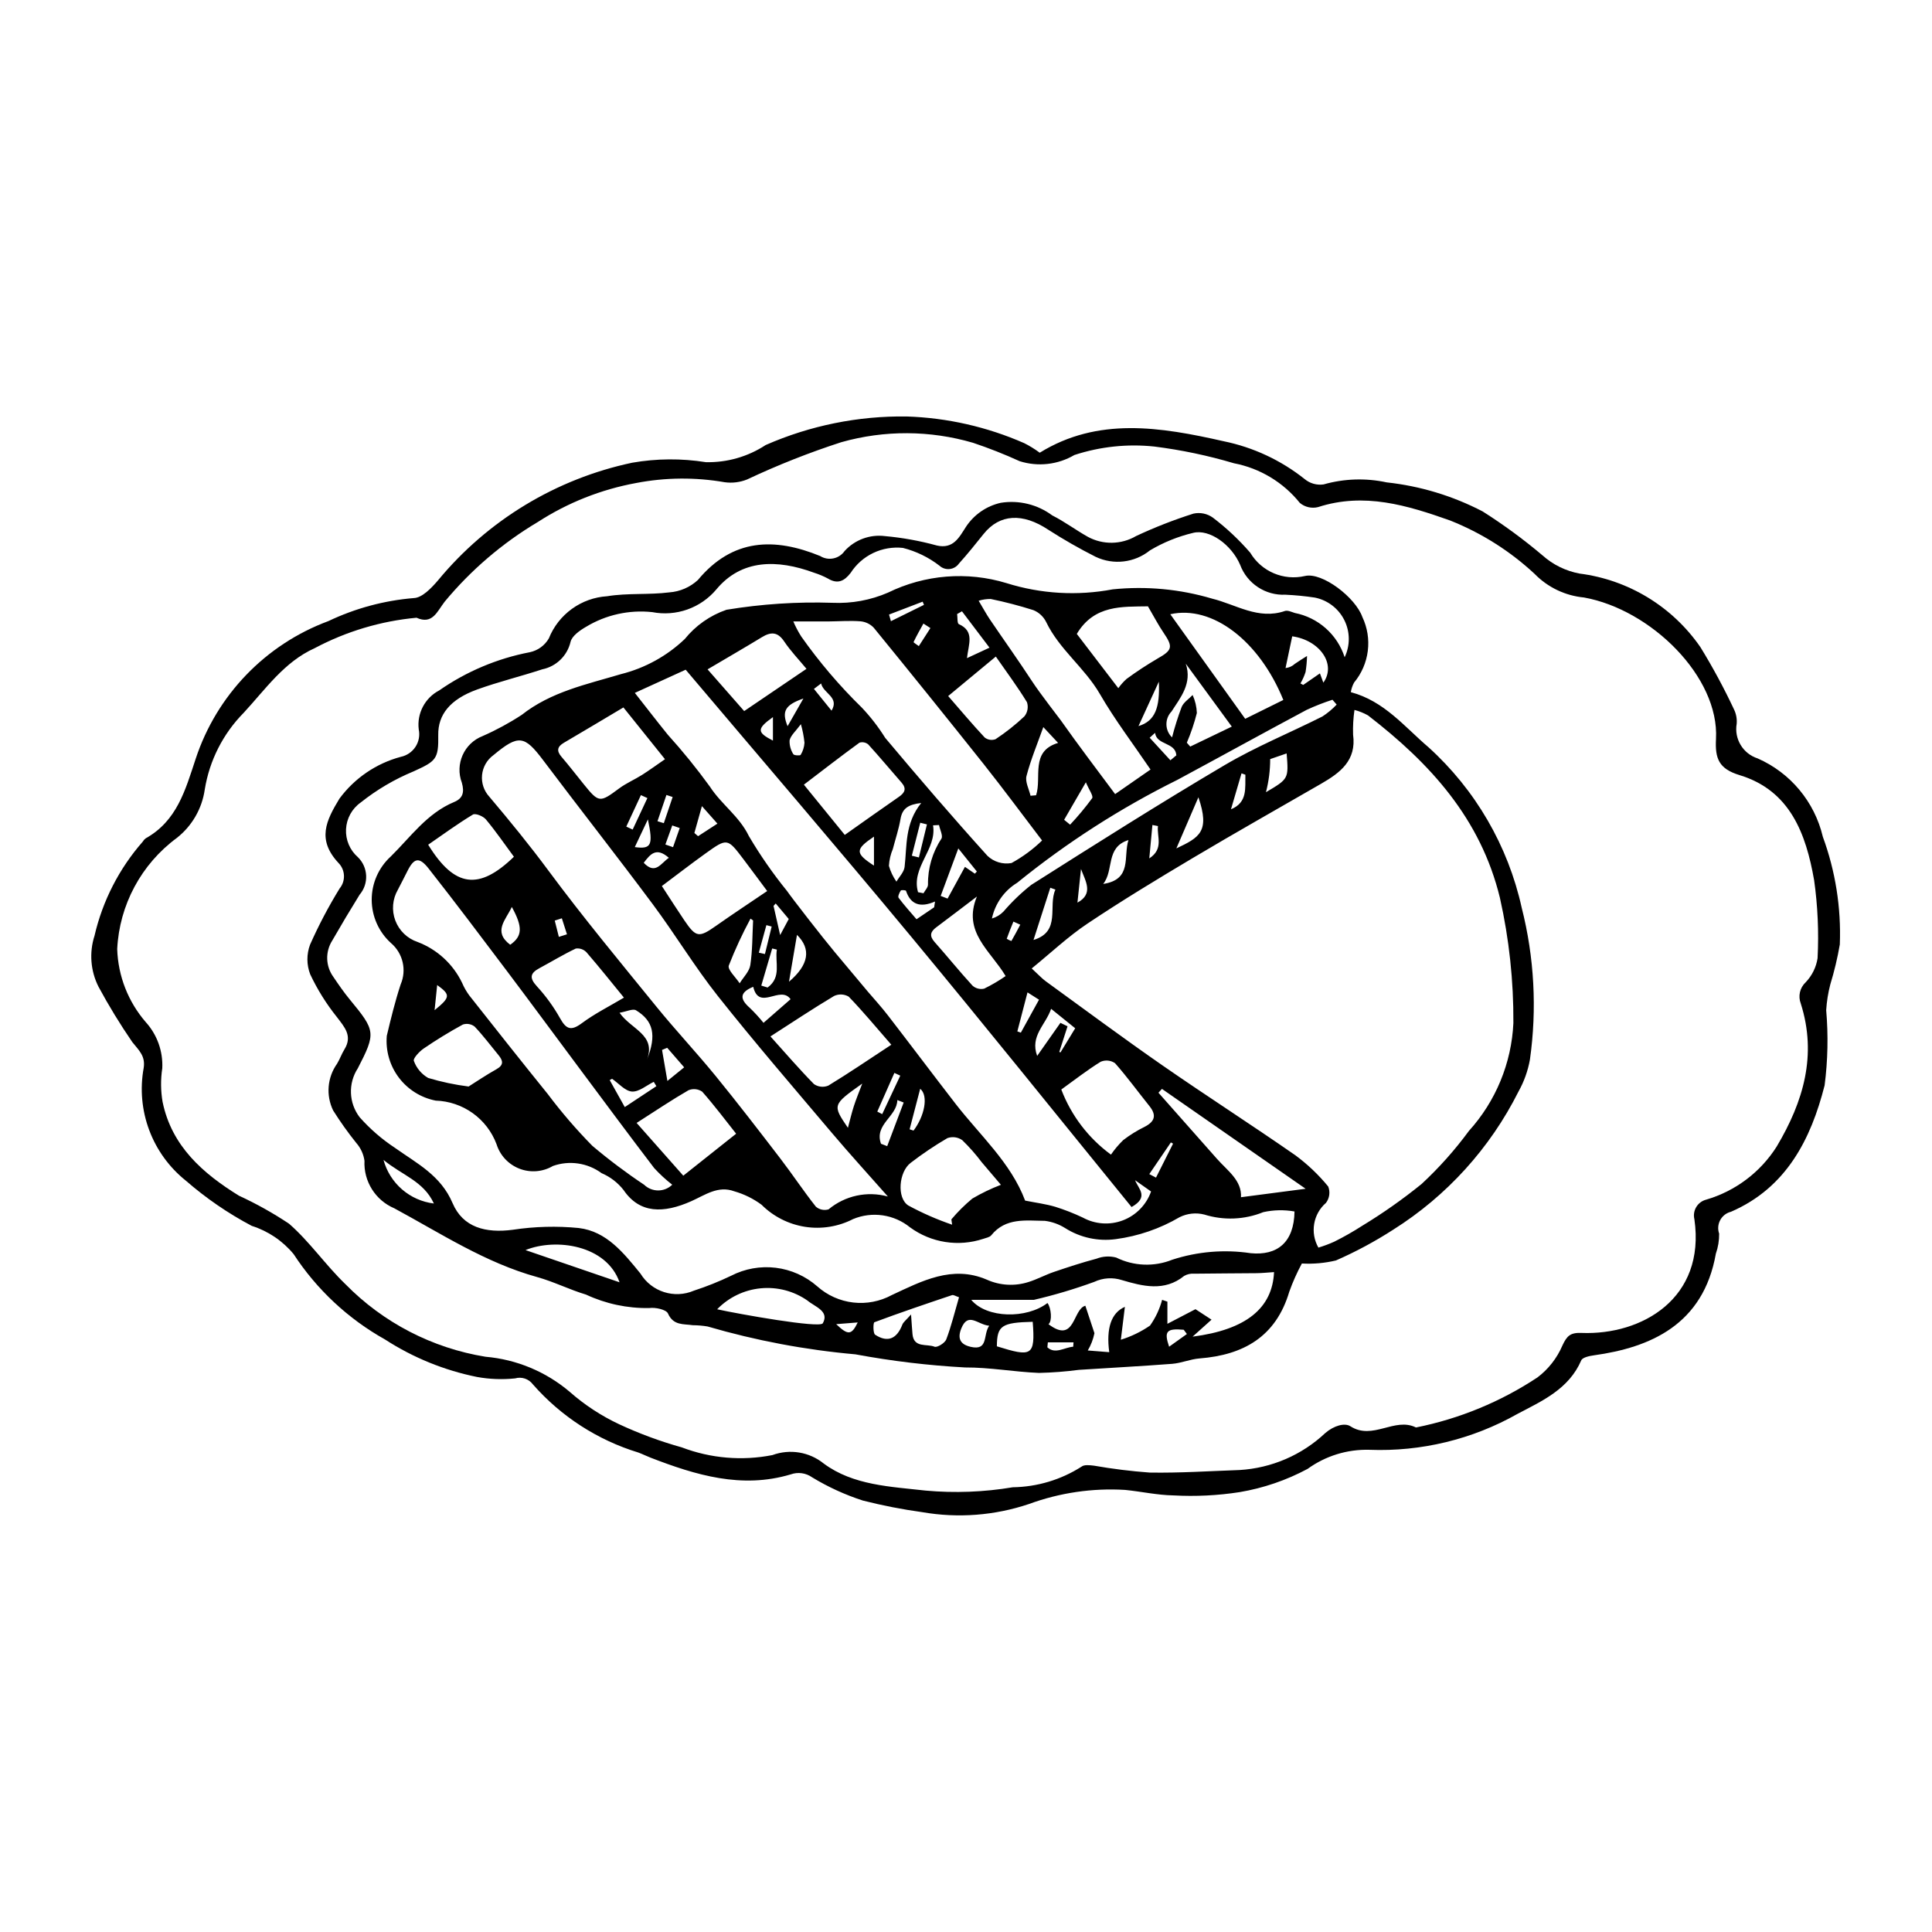
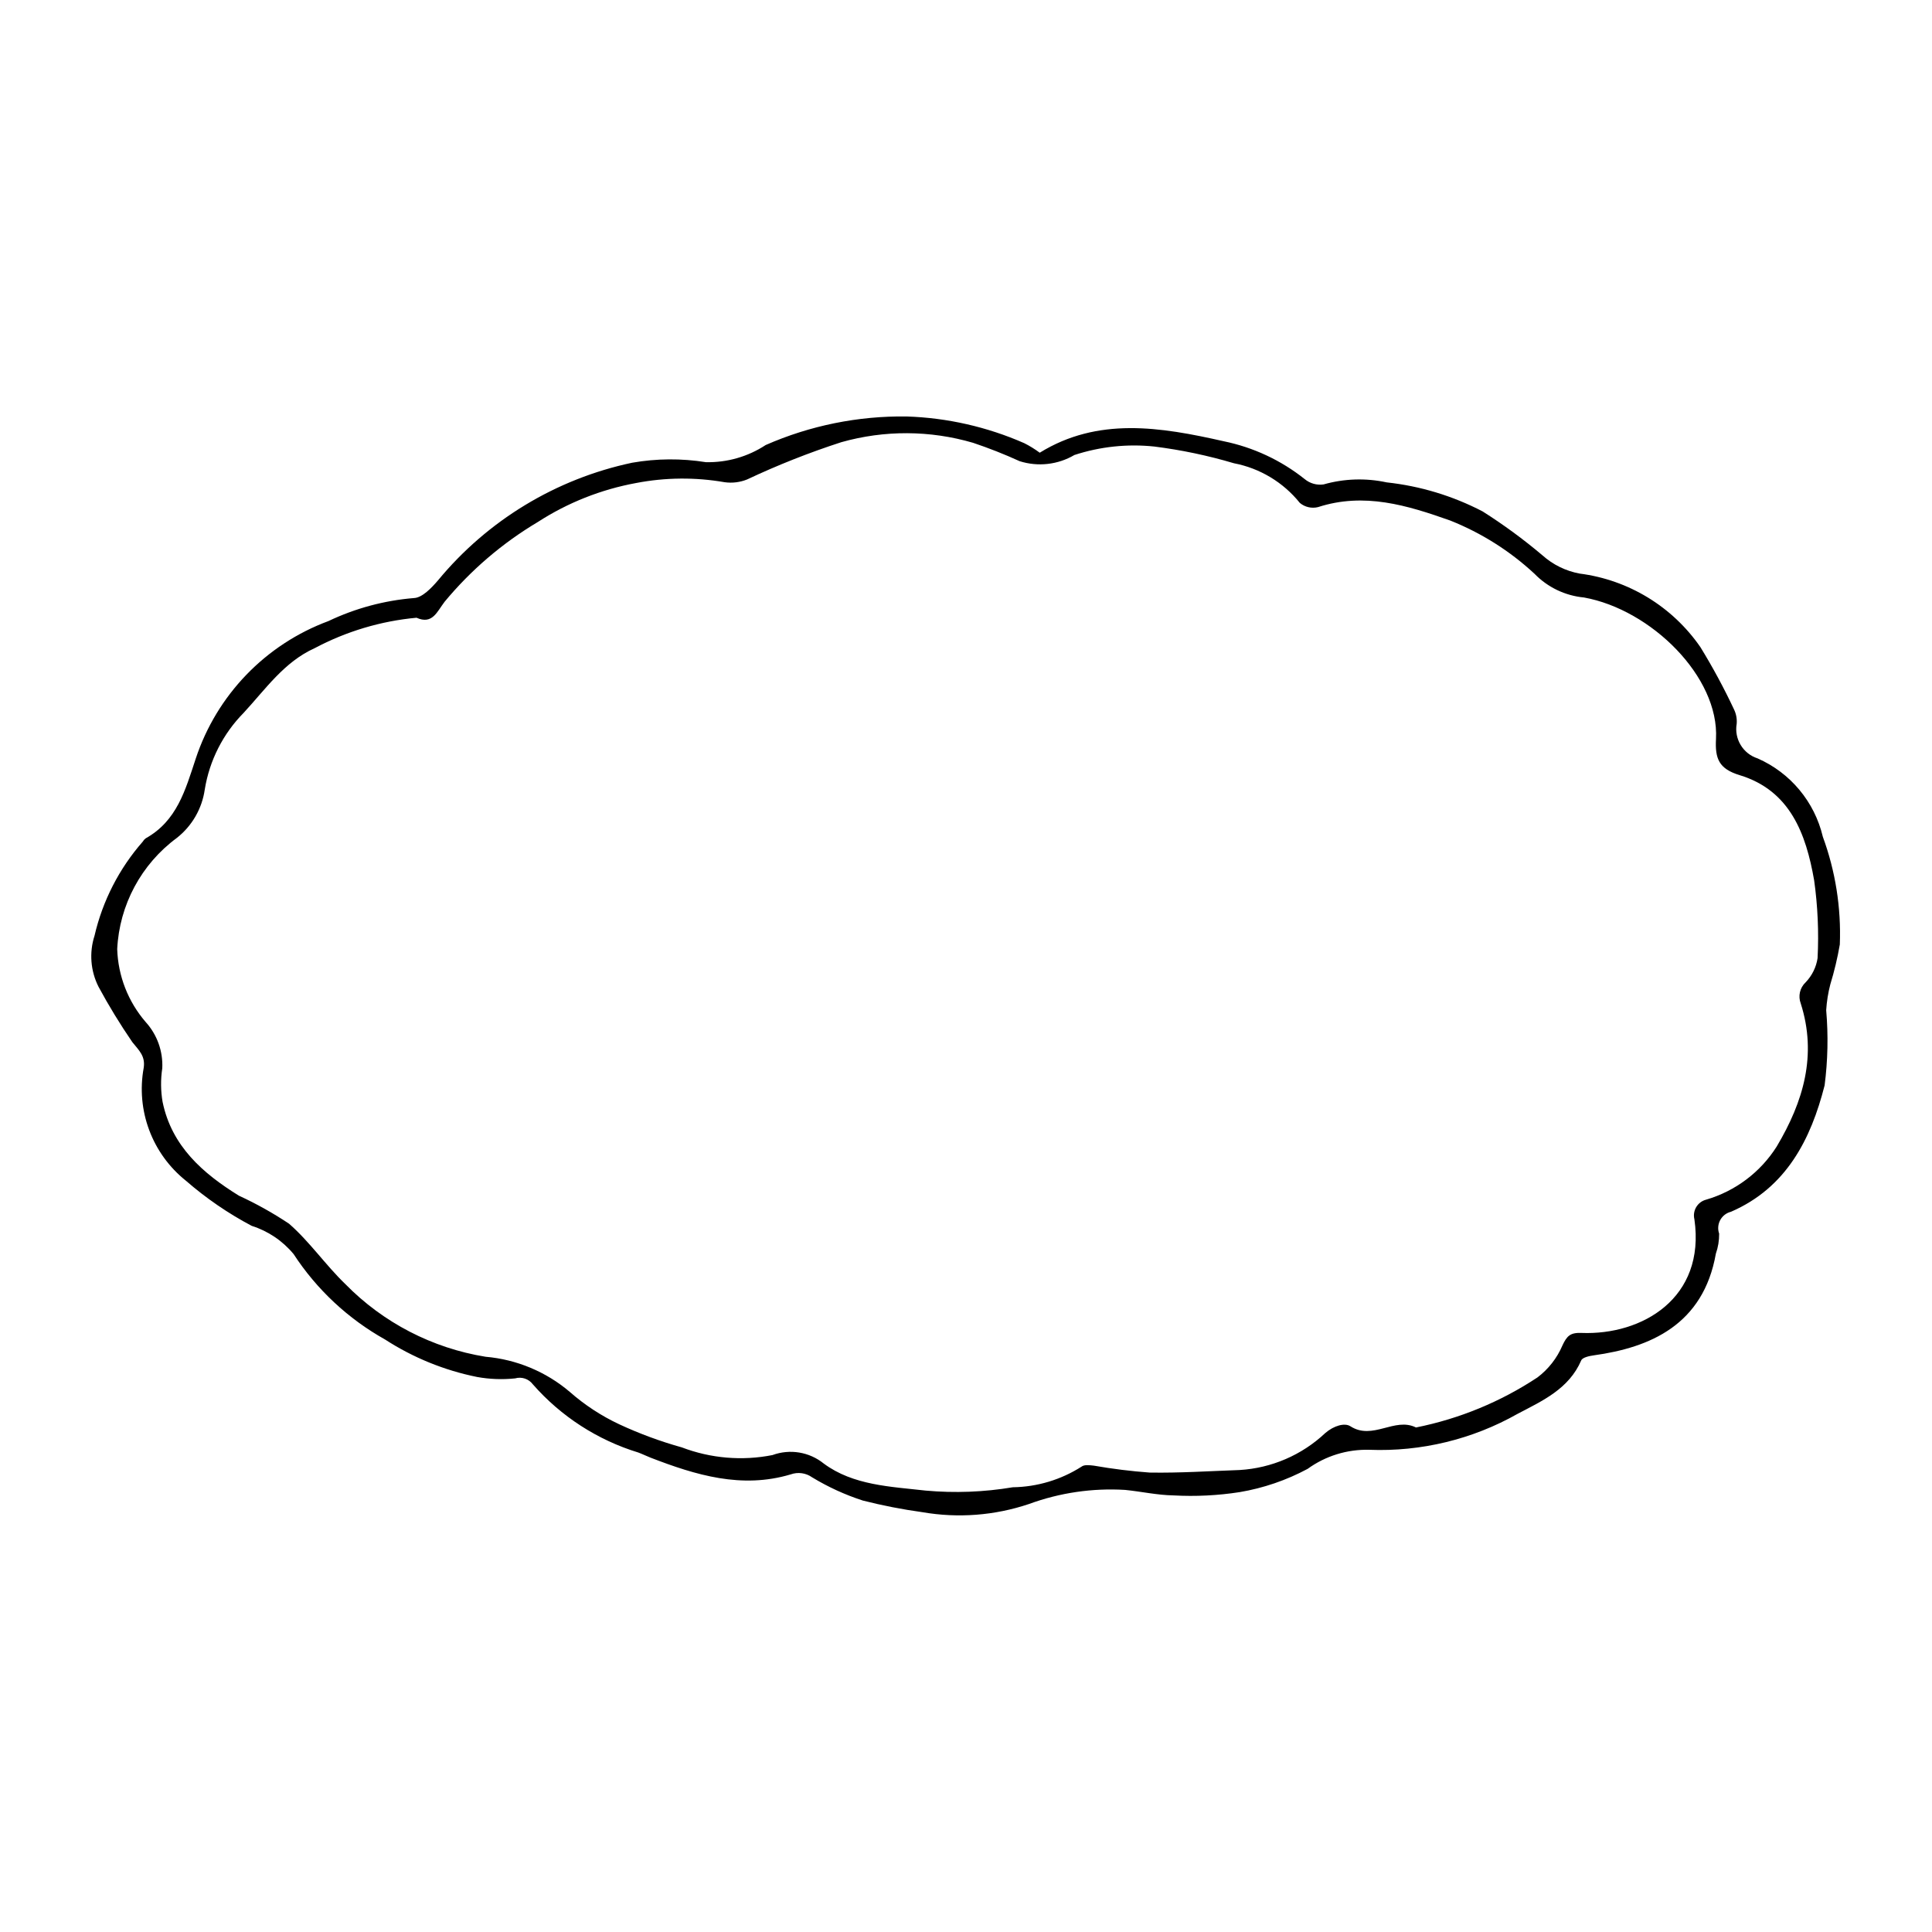
<svg xmlns="http://www.w3.org/2000/svg" fill="#000000" width="800px" height="800px" version="1.1" viewBox="144 144 512 512">
  <g>
    <path d="m627.06 365.71c-2.191-9.234-8.586-16.91-17.277-20.727-3.879-1.25-6.242-5.164-5.543-9.18 0.109-1.309-0.137-2.625-0.711-3.809-2.656-5.656-5.625-11.16-8.898-16.488-7.422-10.754-19.066-17.848-32.023-19.504-3.664-0.68-7.07-2.352-9.844-4.836-5.016-4.238-10.312-8.125-15.855-11.637-7.926-4.125-16.551-6.734-25.43-7.695-5.535-1.195-11.277-1.008-16.723 0.543-1.789 0.254-3.606-0.258-4.996-1.41-6.266-4.992-13.625-8.43-21.477-10.035-16.75-3.797-33.332-6.484-48.742 3.043-1.289-0.957-2.656-1.805-4.094-2.527-9.836-4.324-20.414-6.727-31.152-7.078-12.859-0.18-25.605 2.398-37.379 7.566-4.703 3.086-10.23 4.672-15.852 4.543-6.473-1.031-13.07-0.984-19.527 0.145-20.188 4.277-38.332 15.27-51.469 31.188-1.707 1.996-4.184 4.606-6.383 4.68h-0.004c-7.852 0.645-15.523 2.711-22.637 6.098-16.664 6.176-29.609 19.602-35.176 36.477-2.762 8.352-4.969 16.473-13.262 21.105-0.316 0.238-0.582 0.535-0.781 0.879-6.25 7.129-10.637 15.691-12.773 24.926-1.445 4.481-1.059 9.355 1.074 13.555 2.723 5.039 5.711 9.93 8.953 14.652 1.809 2.238 3.488 3.719 3 6.832v0.004c-1.008 5.523-0.504 11.215 1.465 16.473 1.965 5.262 5.32 9.887 9.707 13.395 5.34 4.648 11.195 8.668 17.457 11.977 4.34 1.375 8.195 3.973 11.102 7.481 6.125 9.391 14.438 17.152 24.219 22.625 7.449 4.824 15.742 8.199 24.441 9.949 3.312 0.594 6.695 0.719 10.043 0.367 1.75-0.504 3.629 0.133 4.715 1.594 7.453 8.496 17.129 14.75 27.938 18.055 1.098 0.402 2.148 0.938 3.242 1.359 12 4.637 24.152 8.316 37.121 4.438v0.004c1.91-0.695 4.039-0.406 5.695 0.77 4.227 2.566 8.738 4.633 13.445 6.156 5.195 1.32 10.465 2.348 15.777 3.082 9.453 1.637 19.168 0.891 28.262-2.172 8.141-2.984 16.805-4.254 25.461-3.731 4.281 0.43 8.539 1.387 12.816 1.457 5.863 0.324 11.746 0.031 17.551-0.871 6.293-1.062 12.367-3.144 17.992-6.156 4.75-3.441 10.5-5.219 16.363-5.059 13.73 0.535 27.34-2.766 39.297-9.535 6.59-3.461 13.582-6.582 16.859-14.164 0.34-0.785 2.144-1.168 3.324-1.332 14.938-2.066 29.027-8.074 32.352-26.949 0.598-1.703 0.891-3.5 0.871-5.305-0.418-1.184-0.312-2.488 0.285-3.594 0.598-1.105 1.633-1.906 2.852-2.203 14.676-6.367 21.184-19.211 24.812-33.492 0.852-6.609 0.992-13.289 0.418-19.93 0.145-2.301 0.508-4.582 1.086-6.812 1.066-3.477 1.91-7.019 2.527-10.605 0.375-9.73-1.156-19.438-4.516-28.578zm-1.383 32.211c-0.367 2.41-1.473 4.644-3.16 6.402-1.535 1.434-2.047 3.652-1.297 5.613 4.352 13.668 0.715 25.996-6.359 37.879h0.004c-4.312 6.828-10.969 11.844-18.723 14.109-2.289 0.594-3.672 2.918-3.106 5.215 3.008 20.945-13.914 30.727-29.902 30.102-2.969-0.117-3.867 0.742-5.086 3.34h0.004c-1.43 3.344-3.703 6.254-6.606 8.449-9.77 6.465-20.703 10.969-32.191 13.266-5.676-2.828-11.461 3.496-17.398-0.328-1.492-0.961-4.363-0.172-6.641 1.805v-0.004c-6.184 5.824-14.211 9.293-22.691 9.801-7.938 0.281-15.883 0.812-23.816 0.676v0.004c-4.957-0.363-9.891-0.977-14.785-1.832-1.094-0.129-2.59-0.32-3.297 0.254-5.449 3.481-11.762 5.375-18.23 5.469-7.621 1.281-15.375 1.574-23.07 0.883-9.25-1.055-19.207-1.367-27.016-7.164-3.824-3.094-8.992-3.945-13.605-2.25-8.035 1.586-16.352 0.879-24.008-2.035-5.695-1.59-11.254-3.641-16.617-6.137-4.742-2.227-9.148-5.113-13.082-8.574-6.293-5.352-14.102-8.605-22.332-9.312-14.105-2.289-27.113-9.023-37.117-19.227-5.258-5.059-9.469-11.242-14.938-16.02l-0.004-0.004c-4.227-2.82-8.672-5.305-13.289-7.43-9.566-5.914-17.801-13.113-20.219-24.809h-0.004c-0.512-2.965-0.543-5.992-0.09-8.969 0.215-4.504-1.367-8.91-4.402-12.25-4.652-5.387-7.312-12.207-7.543-19.32 0.57-11.699 6.379-22.523 15.812-29.473 4.023-3.168 6.672-7.762 7.394-12.832 1.242-7.676 4.844-14.773 10.305-20.309 5.805-6.277 10.75-13.504 18.797-17.125 8.379-4.457 17.562-7.207 27.016-8.078 4.219 1.895 5.422-1.602 7.434-4.219v-0.004c6.965-8.402 15.312-15.551 24.688-21.133 7.938-5.137 16.809-8.652 26.105-10.352 7.738-1.488 15.684-1.555 23.445-0.203 2.004 0.277 4.047 0.023 5.926-0.73 8.109-3.82 16.457-7.121 24.984-9.883 11.422-3.227 23.516-3.172 34.902 0.164 4.203 1.406 8.324 3.035 12.355 4.875 4.848 1.531 10.121 0.938 14.504-1.641 6.828-2.234 14.055-3 21.199-2.242 7.133 0.898 14.18 2.379 21.07 4.426 6.887 1.32 13.082 5.047 17.473 10.512 1.336 1.117 3.129 1.531 4.82 1.113 12.246-3.969 23.668-0.473 35.023 3.551 8.258 3.285 15.836 8.07 22.348 14.117 3.488 3.59 8.141 5.816 13.125 6.285 17.766 3.215 35.863 21.027 34.973 37.473-0.281 5.211 0.738 7.926 6.269 9.609 13.41 4.078 17.59 15.609 19.727 27.801l0.004 0.004c0.965 6.852 1.273 13.781 0.918 20.691z" />
-     <path d="m522.53 342c-6.336-5.402-11.676-12.203-20.543-14.57h-0.004c0.141-0.895 0.434-1.758 0.867-2.551 1.984-2.387 3.242-5.289 3.629-8.363 0.391-3.078-0.109-6.203-1.438-9.004-1.82-5.172-10.633-11.945-15.215-10.867-5.66 1.316-11.523-1.18-14.5-6.172-2.969-3.434-6.289-6.547-9.898-9.293-1.488-1.07-3.359-1.457-5.148-1.066-5.191 1.648-10.273 3.633-15.207 5.945-3.926 2.293-8.762 2.375-12.762 0.215-3.199-1.793-6.168-4.027-9.434-5.676v0.004c-3.918-2.914-8.848-4.125-13.672-3.352-3.785 0.848-7.094 3.137-9.227 6.383-1.773 2.734-3.32 5.949-7.731 4.926v-0.004c-4.492-1.234-9.086-2.066-13.73-2.484-3.988-0.5-7.969 0.973-10.676 3.941-1.465 2.106-4.32 2.695-6.496 1.336-12.098-4.945-23.199-4.695-32.398 6.359-2.078 1.918-4.742 3.074-7.562 3.277-5.449 0.691-11.078 0.133-16.48 1.023-3.371 0.211-6.613 1.371-9.348 3.352-2.738 1.98-4.856 4.695-6.109 7.828-1.086 1.879-2.918 3.207-5.043 3.656-8.625 1.656-16.805 5.106-24.008 10.125-3.785 1.977-5.945 6.09-5.426 10.324 0.336 1.594 0.027 3.258-0.863 4.621-0.895 1.363-2.289 2.32-3.883 2.652-6.531 1.746-12.27 5.66-16.281 11.098-3.512 5.809-6.016 10.809-0.258 17.012 1.832 1.844 1.969 4.777 0.316 6.781-2.941 4.785-5.559 9.762-7.836 14.895-0.949 2.531-0.934 5.324 0.039 7.844 1.898 4.031 4.266 7.824 7.051 11.305 2.059 2.711 4.227 5.019 2.012 8.613-0.746 1.207-1.211 2.586-1.949 3.793-2.586 3.629-2.981 8.375-1.031 12.379 1.875 2.984 3.918 5.856 6.125 8.602 1.172 1.328 1.93 2.973 2.176 4.727-0.262 5.449 2.902 10.484 7.926 12.609 12.301 6.648 24.105 14.414 37.82 18.207 4.41 1.219 8.566 3.336 12.957 4.648h0.004c5.238 2.445 10.969 3.668 16.75 3.57 1.621-0.238 4.508 0.391 4.973 1.441 1.445 3.266 4.141 2.723 6.594 3.109v-0.004c1.309 0.012 2.613 0.121 3.902 0.336 12.789 3.734 25.91 6.207 39.18 7.383 9.605 1.785 19.312 2.949 29.066 3.477 6.523-0.031 13.039 1.18 19.578 1.449 3.535-0.082 7.066-0.355 10.574-0.812 8.242-0.547 16.496-0.957 24.73-1.598 2.441-0.191 4.812-1.242 7.254-1.43 11.668-0.91 20.227-5.766 23.77-17.66v-0.008c0.922-2.578 2.039-5.082 3.344-7.492 3.027 0.176 6.066-0.098 9.02-0.801 5.254-2.301 10.32-5.023 15.145-8.133 14.219-8.949 25.715-21.625 33.246-36.645 1.465-2.621 2.484-5.469 3.019-8.426 1.902-13.434 1.168-27.113-2.172-40.266-3.621-16.414-12.27-31.297-24.738-42.57zm-276.89 109.39c4.926 4.078 10.602 5.594 13.344 11.551h-0.004c-3.121-0.379-6.055-1.68-8.434-3.738-2.375-2.059-4.086-4.777-4.91-7.809zm37.629 23.891c8.055-3.25 21.449-1.348 24.918 8.539-8.535-2.922-16.477-5.641-24.922-8.535zm78.785 19.402c-0.777 1.387-22.289-2.453-28-3.711l-0.004 0.004c3.062-3.164 7.152-5.137 11.539-5.562 4.387-0.426 8.781 0.723 12.395 3.246 1.977 1.664 5.883 2.785 4.066 6.027zm3.555 0.23 5.695-0.453c-1.648 3.394-2.559 3.453-5.699 0.461zm29.164 4.039c-0.367 0.961-2.418 2.227-3.117 1.941-2.039-0.836-5.484 0.418-5.836-3.336-0.125-1.348-0.199-2.699-0.383-5.207-1.32 1.508-2.055 2.016-2.316 2.707-1.441 3.758-3.894 4.824-7.195 2.66-0.586-0.383-0.543-3.184-0.203-3.309 6.801-2.543 13.684-4.871 20.57-7.184 0.395-0.133 0.969 0.273 1.859 0.559-1.172 4-2.051 7.672-3.383 11.176zm6.434 1.961c-2.859-0.656-3.473-2.328-2.453-4.859 1.816-4.5 4.352-0.984 7.394-0.719-1.707 2.457-0.121 6.695-4.945 5.586zm6.973-0.137c0.035-5.477 1.246-6.281 9.5-6.488 0.715 9.133-0.277 9.375-9.504 6.496zm20.23 0.117c-2.293 0.164-4.773 2.086-6.848 0.16l0.133-1.32h6.801zm25.418-0.004c-1.418-4.152-0.637-4.875 3.867-4.492l0.848 1.129c-1.512 1.086-3.019 2.16-4.719 3.371zm6.234-2.672c2.109-1.891 3.449-3.094 5.008-4.492-1.543-1.008-3.141-2.051-4.258-2.777-2.484 1.293-4.684 2.441-7.438 3.875v-5.875l-1.402-0.477c-0.652 2.445-1.738 4.754-3.203 6.82-2.371 1.633-4.981 2.898-7.734 3.75 0.379-3.078 0.703-5.699 1.074-8.715-3.672 1.598-4.984 5.75-4.144 12.012-1.797-0.141-3.457-0.273-5.695-0.449h0.004c0.844-1.418 1.438-2.969 1.766-4.586-0.758-2.289-1.516-4.578-2.41-7.273-3.402 0.91-2.684 10.254-9.77 4.887 1.027-0.73 0.738-4.352-0.27-5.606-5.516 4.238-16.094 4.09-20.199-0.84h4.441c4.051 0.004 8.105 0.016 12.156 0.004h-0.004c5.426-1.262 10.77-2.856 16.004-4.766 2.309-1.086 4.941-1.25 7.367-0.461 5.434 1.602 11.227 3.121 16.465-1.121 0.801-0.457 1.715-0.66 2.633-0.586 5.519-0.082 11.039-0.074 16.562-0.137 1.539-0.02 3.074-0.184 4.621-0.285-0.434 9.547-7.379 15.27-21.578 17.105zm15.355-22.121-0.004 0.008c-6.945-1.035-14.039-0.445-20.719 1.723-4.816 1.941-10.234 1.738-14.891-0.566-1.727-0.449-3.547-0.348-5.207 0.301-3.816 1.012-7.582 2.246-11.324 3.519-2.258 0.77-4.387 1.938-6.66 2.648-3.648 1.184-7.606 0.965-11.105-0.613-9.16-3.934-17.254 0.402-25.16 4.082-3.133 1.699-6.711 2.391-10.25 1.977-3.539-0.414-6.863-1.91-9.52-4.285-3.086-2.703-6.914-4.418-10.984-4.918-4.07-0.496-8.199 0.238-11.844 2.117-3.191 1.531-6.481 2.848-9.848 3.945-5.191 2.227-11.23 0.297-14.172-4.527-4.418-5.41-8.941-11.18-16.324-12.066v-0.004c-5.836-0.57-11.719-0.414-17.516 0.465-7.168 0.941-13.199-0.598-15.949-7.059-3.129-7.356-9.406-10.488-15.211-14.609v-0.004c-3.484-2.289-6.652-5.031-9.418-8.152-2.894-3.785-3.086-8.984-0.48-12.977 4.824-9.352 4.695-9.957-2.082-18.16-1.586-1.918-3.004-3.977-4.398-6.043-2.07-2.844-2.191-6.668-0.301-9.641 2.348-4.09 4.766-8.141 7.25-12.148 2.481-2.914 2.289-7.25-0.438-9.938-2.137-1.855-3.301-4.594-3.16-7.422 0.141-2.828 1.57-5.438 3.883-7.074 4.277-3.406 9.016-6.195 14.07-8.277 5.863-2.676 6.598-3.203 6.484-9.586-0.094-5.414 3.137-9.492 10.305-12.086 5.66-2.047 11.547-3.473 17.273-5.352h0.004c3.688-0.754 6.606-3.582 7.473-7.246 0.355-1.574 2.445-3.051 4.082-3.996l-0.004 0.004c5.273-3.203 11.453-4.578 17.586-3.918 3.113 0.602 6.324 0.359 9.312-0.699 2.984-1.059 5.633-2.894 7.672-5.32 6.66-8.012 16.109-8.031 25.941-4.406 1.25 0.395 2.461 0.902 3.617 1.523 2.578 1.555 4.332 0.707 6.027-1.488h0.004c1.465-2.285 3.539-4.113 5.988-5.285 2.445-1.168 5.172-1.633 7.871-1.34 3.516 0.891 6.812 2.496 9.684 4.715 0.73 0.668 1.715 0.988 2.699 0.879 0.984-0.105 1.875-0.629 2.449-1.434 2.277-2.527 4.41-5.188 6.539-7.848 4.281-5.352 10.363-5.629 17.145-1.133 4.059 2.606 8.25 5.004 12.559 7.18 4.727 2.242 10.316 1.578 14.387-1.707 3.566-2.121 7.434-3.688 11.473-4.648 4.289-1.055 10.129 3.098 12.441 8.508h-0.004c1.863 4.949 6.703 8.133 11.988 7.887 2.613 0.121 5.223 0.375 7.816 0.766 3.383 0.684 6.262 2.887 7.801 5.977 1.543 3.086 1.57 6.715 0.082 9.828-0.953-2.957-2.68-5.606-5.004-7.668-2.324-2.062-5.156-3.465-8.207-4.062-0.859-0.273-1.895-0.773-2.629-0.523-7.062 2.41-12.93-1.719-19.289-3.277h0.004c-8.535-2.535-17.484-3.371-26.344-2.461-9.371 1.773-19.035 1.207-28.137-1.648-10.41-3.172-21.641-2.269-31.418 2.519-4.617 2-9.633 2.922-14.66 2.695-9.418-0.305-18.84 0.312-28.137 1.844-4.344 1.496-8.176 4.184-11.059 7.758-4.734 4.512-10.555 7.711-16.898 9.297-9.098 2.719-18.547 4.66-26.348 10.832v-0.004c-3.277 2.141-6.731 4.012-10.316 5.586-4.922 1.91-7.383 7.434-5.508 12.371 0.719 2.551 0.254 4.152-2.043 5.106-7.188 2.984-11.551 9.285-16.805 14.449h-0.004c-3.223 2.949-5.051 7.117-5.039 11.484 0.016 4.363 1.871 8.523 5.109 11.449 3.168 2.699 4.207 7.148 2.559 10.969-1.465 4.461-2.586 9.043-3.672 13.617v-0.004c-0.336 3.957 0.801 7.902 3.191 11.07 2.394 3.168 5.875 5.344 9.773 6.102 3.523 0.109 6.938 1.266 9.809 3.316 2.867 2.051 5.062 4.91 6.305 8.211 0.926 2.984 3.164 5.383 6.078 6.512 2.91 1.129 6.184 0.863 8.875-0.719 4.352-1.543 9.18-0.828 12.898 1.906 2.293 0.977 4.301 2.519 5.832 4.484 4.273 6.277 10.594 6.207 17.922 2.949 3.68-1.637 7.094-4.211 11.387-2.633 2.609 0.742 5.066 1.953 7.246 3.566 3.125 3.121 7.16 5.168 11.523 5.852 4.359 0.68 8.828-0.039 12.754-2.059 2.481-1.027 5.191-1.367 7.848-0.977s5.156 1.492 7.238 3.188c5.59 4.078 12.805 5.211 19.375 3.039 0.738-0.262 1.699-0.406 2.137-0.945 3.824-4.75 9.199-3.875 14.227-3.828 1.891 0.242 3.711 0.891 5.328 1.902 3.992 2.539 8.758 3.582 13.445 2.945 5.961-0.793 11.703-2.766 16.891-5.809 2.027-1.016 4.356-1.27 6.555-0.711 5.129 1.609 10.656 1.387 15.641-0.633 2.719-0.605 5.531-0.664 8.277-0.18-0.125 8.215-4.578 11.758-11.648 11.055zm5.199-130.93c1.434-0.492 2.867-0.988 4.356-1.5 0.539 6.727 0.539 6.727-5.484 10.277v0.008c0.746-2.867 1.125-5.816 1.125-8.777zm-12.066 1.594c-17.297 10.215-34.273 20.973-51.242 31.73l-0.004 0.004c-2.684 2.117-5.152 4.492-7.379 7.086-0.84 0.863-1.895 1.496-3.055 1.832 0.836-3.945 3.258-7.371 6.699-9.473 13.109-10.637 27.359-19.789 42.484-27.285 11.418-6.148 22.77-12.418 34.211-18.527 2.227-1.035 4.519-1.93 6.856-2.688l1.109 1.285c-1.125 1.188-2.387 2.238-3.754 3.137-8.625 4.344-17.637 8.008-25.926 12.902zm5.492 2.551c-0.105 3.492 0.645 7.332-3.82 9.16 0.949-3.242 1.871-6.383 2.793-9.523zm-18.289 19.512c2.039-4.727 3.938-9.133 5.836-13.539 3.117 9.105 0.277 10.656-5.836 13.547zm-7.18 2.652c0.324-3.461 0.574-6.152 0.828-8.844l1.473 0.281c-0.352 2.731 1.621 6.023-2.305 8.57zm-5.516-4.852c-1.426 4.324 1.098 10.449-6.699 11.629 2.93-3.644 0.547-9.703 6.699-11.629zm-13.523 16.582c0.301-2.848 0.621-5.883 0.941-8.914 1.18 3.207 3.422 6.535-0.938 8.914zm-5.836-3.457c-2.027 4.406 1.57 11.121-5.809 13.352 1.492-4.633 2.977-9.246 4.453-13.84zm-27.375 88.805c-4.008-1.367-7.894-3.07-11.617-5.09-3.117-2.004-2.488-8.949 0.613-11.281h-0.004c3.113-2.398 6.375-4.594 9.766-6.574 1.32-0.469 2.785-0.266 3.926 0.543 1.871 1.816 3.598 3.773 5.164 5.856 1.594 1.867 3.184 3.742 5.082 5.977-2.621 1.004-5.152 2.223-7.57 3.644-2.016 1.668-3.875 3.516-5.559 5.519zm-129.66-53.043c1.062-0.352 2.234-0.148 3.121 0.543 2.258 2.371 4.223 5.019 6.316 7.551 1.219 1.473 1.473 2.629-0.543 3.754-2.754 1.539-5.371 3.324-7.371 4.578h-0.004c-3.629-0.457-7.211-1.219-10.715-2.269-1.758-1.012-3.102-2.613-3.789-4.523-0.27-0.621 1.441-2.481 2.594-3.269 3.356-2.293 6.82-4.418 10.391-6.363zm-7.492-3.805 0.684-6.66c3.57 2.586 3.535 3.231-0.684 6.66zm9.23-3.859h-0.004c-0.777-1.051-1.43-2.188-1.941-3.391-2.398-4.984-6.617-8.855-11.785-10.82-2.723-0.91-4.887-2.996-5.902-5.68-1.016-2.684-0.77-5.68 0.668-8.164 0.832-1.629 1.691-3.246 2.504-4.887 1.762-3.562 3.141-3.922 5.66-0.719 7.031 8.934 13.867 18.027 20.711 27.109 6.457 8.574 12.82 17.227 19.238 25.832 6.578 8.82 13.125 17.664 19.801 26.406h-0.004c1.473 1.609 3.078 3.09 4.801 4.426-2.062 2.019-5.363 2.027-7.438 0.02-4.769-3.18-9.355-6.629-13.738-10.328-4.231-4.301-8.172-8.879-11.797-13.703-6.996-8.645-13.887-17.371-20.777-26.102zm-10.93-39.988c3.894-2.684 7.762-5.519 11.852-7.992 0.676-0.41 2.727 0.43 3.438 1.281 2.594 3.106 4.887 6.457 7.43 9.902-9.242 8.957-15.723 8.18-22.719-3.191zm21.734 26.508c-4.676-3.539-1.117-6.606 0.43-10.016 2.945 5.34 2.816 7.777-0.43 10.016zm17.395 1.008c1.047-0.145 2.102 0.227 2.832 1 3.512 4.062 6.856 8.266 9.918 12.008-3.887 2.316-7.75 4.242-11.156 6.773-2.816 2.09-4.121 1.664-5.758-1.285h-0.004c-1.715-3.066-3.785-5.918-6.16-8.5-2.035-2.219-1.777-3.473 0.688-4.797 3.219-1.727 6.344-3.641 9.637-5.199zm-5.582-7.41 1.875-0.609c0.453 1.414 0.906 2.832 1.359 4.246l-2.152 0.676c-0.363-1.438-0.723-2.875-1.086-4.312zm24.465 36.797c2.383-6.602-4.184-7.91-7.297-12.371 1.871-0.316 3.539-1.16 4.375-0.648 4.613 2.824 5.449 6.578 2.922 13.02zm1.77 5.938 0.695 1.148c-2.637 1.742-5.269 3.488-8.375 5.539-1.621-2.902-2.809-5.027-3.996-7.156l0.629-0.336c1.75 1.203 3.445 3.246 5.269 3.375 1.863 0.125 3.848-1.637 5.777-2.57zm-4.543 10.887c5.176-3.309 9.379-6.144 13.758-8.668 1.195-0.492 2.559-0.348 3.625 0.383 3.273 3.711 6.246 7.68 8.992 11.145-4.746 3.769-9.027 7.172-14.004 11.121-3.457-3.906-7.66-8.656-12.371-13.98zm6.738-19.344 1.367-0.57c1.371 1.578 2.742 3.16 4.496 5.18-1.445 1.172-2.512 2.043-4.445 3.609-0.566-3.289-0.992-5.754-1.418-8.219zm14.141 6.824c-5.047-6.188-10.531-12.016-15.566-18.211-9.688-11.922-19.508-23.754-28.645-36.086-4.996-6.754-10.281-13.223-15.691-19.621-1.438-1.559-2.144-3.656-1.934-5.769 0.207-2.109 1.312-4.031 3.031-5.273 6.617-5.508 8.199-5.234 13.141 1.332 9.617 12.785 19.512 25.359 29.066 38.191 5.941 7.977 11.094 16.559 17.262 24.344 9.789 12.344 20.09 24.289 30.262 36.324 4.688 5.543 9.59 10.906 14.785 16.793h0.004c-5.484-1.512-11.359-0.242-15.723 3.402-1.172 0.355-2.445 0.086-3.371-0.719-3.281-4.144-6.203-8.574-9.426-12.773-5.652-7.371-11.32-14.734-17.191-21.934zm-2.621-58.891c5.766-4.129 5.805-4.09 10.062 1.535 2.191 2.894 4.344 5.82 6.285 8.422-4.727 3.207-9.152 6.121-13.48 9.168-4.609 3.246-5.359 3.195-8.473-1.391-1.906-2.809-3.723-5.676-5.961-9.102 3.914-2.922 7.688-5.852 11.57-8.633zm-2.949-5.426c0.605-2.164 1.215-4.328 1.996-7.121 1.504 1.695 2.606 2.941 4.109 4.641-1.812 1.176-3.469 2.25-5.125 3.328zm35.477 66.957c-1.246 0.508-2.668 0.359-3.781-0.406-3.926-3.992-7.582-8.246-11.539-12.641 5.894-3.789 11.293-7.387 16.859-10.711 1.242-0.59 2.695-0.527 3.883 0.172 3.727 3.852 7.152 7.996 11.293 12.742-5.996 3.938-11.266 7.535-16.711 10.844zm17.523-3.375 1.562 0.723-4.789 10.199-1.301-0.668c1.512-3.422 3.019-6.84 4.531-10.258zm-8.512 2.828c-0.891 2.363-1.633 4.133-2.219 5.953-0.582 1.797-1.008 3.644-1.582 5.769-4.125-6.078-4.125-6.078 3.805-11.723zm-19.414-26.992c0.664-3.898 1.328-7.797 2.117-12.422 3.789 3.742 3.191 7.906-2.113 12.418zm0.414 4.633c-2.262 1.977-4.621 4.035-7.172 6.266l0.004-0.004c-1.133-1.402-2.352-2.734-3.652-3.984-2.535-2.231-2.871-4.004 0.926-5.566 1.555 6.527 7.172-0.531 9.898 3.285zm-13.492-4.219c-1.027-1.594-3.254-3.602-2.875-4.715h0.004c1.664-4.254 3.586-8.402 5.75-12.422l0.684 0.484c-0.207 3.953-0.148 7.941-0.738 11.836-0.262 1.707-1.84 3.215-2.82 4.816zm10.734-12.785c-0.625-2.762-1.188-5.246-1.754-7.727l0.578-0.637c1.148 1.371 2.301 2.742 3.457 4.113-0.801 1.496-1.465 2.734-2.277 4.25zm-0.875 3.856c-0.543 3.406 1.316 7.301-2.453 10.051l-1.672-0.512c0.961-3.277 1.926-6.559 2.887-9.836zm-3.16 1.176-1.617-0.363c0.668-2.43 1.336-4.863 2.004-7.293l1.402 0.367c-0.594 2.43-1.188 4.859-1.785 7.289zm-31.016-35.684c1.445 6.848 0.922 7.945-3.469 7.344 1.102-2.328 2.133-4.512 3.469-7.344zm-4.035 2.699-1.688-0.789 3.875-8.34 1.715 0.781zm9.59 7.484c-2.144 1.465-3.555 4.578-6.656 1.324 1.734-2.285 3.305-4.258 6.656-1.324zm1.109-2.82-2.027-0.703c0.605-1.684 1.215-3.367 1.82-5.055l1.98 0.688c-0.59 1.691-1.184 3.379-1.773 5.07zm-2.445-6.359-1.676-0.52c0.789-2.316 1.578-4.637 2.371-6.953l1.648 0.539c-0.781 2.309-1.562 4.621-2.344 6.934zm-5.801-12.773c-1.984 1.254-4.191 2.188-6.062 3.582-5.082 3.785-5.356 3.816-9.32-1.086-1.973-2.438-3.883-4.926-5.926-7.305-1.395-1.625-1.102-2.711 0.66-3.746 5.16-3.023 10.293-6.102 15.746-9.344 3.523 4.391 7.012 8.734 11.012 13.719-2.285 1.574-4.156 2.945-6.109 4.18zm65 98.367-1.641-0.633c-1.848-5.144 4.246-7.191 4.328-11.582l1.68 0.648c-1.453 3.856-2.91 7.711-4.367 11.566zm5.941-4.465c0.91-3.484 1.816-6.965 2.805-10.746 2.285 1.887 1.086 7.34-1.766 11.082zm12.102-6.859c-5.988-7.742-11.863-15.57-17.844-23.32-1.684-2.184-3.547-4.231-5.344-6.328-1.242-1.453-7.367-8.805-8.781-10.484-2.93-3.484-11.328-14.281-12.645-16.199-3.715-4.578-7.086-9.43-10.082-14.512-2.547-5.281-7.309-8.41-10.352-13.141v0.004c-3.465-4.781-7.184-9.367-11.145-13.742-2.856-3.523-5.617-7.121-8.727-11.074 5.027-2.293 9.16-4.176 13.473-6.144 19.855 23.473 39.98 46.91 59.703 70.68 19.703 23.746 39.008 47.82 58.461 71.719 4.699-2.664 1.836-4.777 0.93-7.109 1.41 0.996 2.824 1.992 4.238 2.988-1.242 3.516-3.965 6.309-7.445 7.641-3.484 1.328-7.375 1.062-10.645-0.727-2.367-1.121-4.809-2.078-7.309-2.863-2.5-0.738-5.121-1.07-7.977-1.637-3.793-10.074-11.98-17.309-18.512-25.75zm-17.055-127.8-0.5-1.758 8.906-3.41 0.352 0.844c-2.918 1.438-5.836 2.879-8.758 4.324zm10.465 1.824c-1.023 1.594-2.047 3.188-3.07 4.781-0.488-0.367-1.445-0.957-1.391-1.07 0.789-1.672 1.715-3.281 2.606-4.902zm14.137 36.078c5.195 6.547 10.16 13.273 15.457 20.219v-0.004c-2.418 2.352-5.144 4.359-8.105 5.977-2.305 0.418-4.676-0.293-6.371-1.91-9.242-10.234-18.238-20.699-27.102-31.266v-0.004c-1.789-2.859-3.856-5.535-6.172-7.988-5.918-5.777-11.293-12.086-16.059-18.844-0.816-1.277-1.523-2.617-2.113-4.012 3.668 0 6.512 0.016 9.359-0.004 2.816-0.02 5.648-0.25 8.445-0.031 1.344 0.125 2.598 0.73 3.523 1.715 9.785 11.988 19.5 24.039 29.137 36.148zm49.754-13.957c2.438-3.777 5.519-7.477 3.785-12.68 3.973 5.43 7.945 10.859 12.195 16.672-4.012 1.93-7.516 3.613-11.016 5.297l-0.902-1.031c1.09-2.551 1.98-5.18 2.66-7.867-0.059-1.648-0.441-3.269-1.121-4.769-0.996 1.039-2.367 1.91-2.906 3.148-0.996 2.644-1.844 5.344-2.547 8.078-0.93-0.887-1.465-2.109-1.492-3.394-0.031-1.285 0.453-2.527 1.344-3.457zm-0.324-25.785c11.148-2.504 23.621 7.078 29.961 22.715-3.578 1.77-6.848 3.387-10.105 4.996-6.613-9.23-13.18-18.395-19.855-27.715zm-4.035 31.438c0.434 3.324 5.426 2.43 5.644 5.953l-1.578 1.312c-1.828-1.992-3.656-3.988-5.488-5.981zm-4.391-1.793c2.117-4.613 3.914-8.539 5.398-11.777 0.305 6.875-0.965 10.441-5.398 11.773zm5.016-17.871h-0.004c-2.809 1.645-5.531 3.43-8.156 5.356-0.824 0.734-1.562 1.562-2.199 2.465-3.519-4.602-7.273-9.512-11-14.383 4.609-7.75 12.055-7.184 18.852-7.309 1.621 2.766 2.742 4.949 4.113 6.957 2.609 3.824 2.375 4.668-1.609 6.91zm-15.25 9.355c3.981 6.879 8.836 13.254 13.426 20.023-2.731 1.898-5.703 3.961-9.379 6.512-4.871-6.543-9.746-12.961-14.391-19.535-0.527-0.742-5.469-7.074-7.539-10.242-3.648-5.582-7.531-11.012-11.273-16.531-0.941-1.391-1.738-2.879-2.965-4.934h-0.004c1.035-0.316 2.113-0.473 3.195-0.465 3.828 0.789 7.609 1.777 11.332 2.961 1.457 0.602 2.652 1.711 3.356 3.121 3.5 7.301 10.215 12.133 14.238 19.086zm-2.043 27.633-0.004-0.004c-1.801 2.449-3.75 4.789-5.836 7.008l-1.586-1.293c1.746-3.016 3.496-6.031 5.758-9.938 0.816 1.957 2.055 3.637 1.664 4.223zm-9.023-14.664c-7.484 2.234-4.262 9.117-5.836 13.875l-1.473 0.129c-0.398-1.762-1.473-3.703-1.066-5.254 1.141-4.348 2.891-8.531 4.457-12.941 1.117 1.195 2.496 2.672 3.918 4.191zm-18.18-25.238c-2.285 1.062-3.93 1.824-5.973 2.773 0.418-3.703 2.094-7.109-2.156-9.012-0.457-0.207-0.316-1.75-0.453-2.676l1.285-0.723c2.238 2.965 4.477 5.918 7.297 9.637zm1.676 2.356c2.894 4.16 5.758 8.016 8.254 12.098 0.418 1.277 0.168 2.684-0.672 3.734-2.375 2.242-4.938 4.273-7.664 6.07-0.969 0.352-2.047 0.184-2.863-0.445-3.301-3.527-6.41-7.234-9.684-10.992 4.223-3.5 8.305-6.883 12.625-10.465zm-40.031 47.262c-3.606-4.43-7.133-8.766-10.836-13.316 5.125-3.91 9.875-7.59 14.73-11.129 0.805-0.25 1.68-0.074 2.324 0.465 3.012 3.293 5.856 6.734 8.801 10.086 1.438 1.637 0.898 2.723-0.699 3.824-4.609 3.184-9.168 6.438-14.32 10.07zm7.738 0.461v7.672c-5.078-3.289-4.992-4.297-0.004-7.676zm-22.359-25.547c0.336-1.324 1.625-2.406 2.992-4.258 0.461 1.609 0.781 3.254 0.953 4.918-0.07 1.141-0.422 2.246-1.016 3.219-0.141 0.25-1.781 0.145-1.938-0.18-0.707-1.102-1.055-2.394-0.992-3.699zm-0.535-3.723c-1.578-3.887-0.754-5.613 4.191-7.336-1.715 3.008-2.894 5.07-4.191 7.336zm6.984-9.883 1.906-1.441c0.578 2.66 4.918 3.621 2.762 7.207-1.715-2.121-3.121-3.856-4.664-5.762zm20.926 42.375c0.688-2.633 1.562-5.234 2.019-7.906 0.48-2.824 2.078-3.836 5.488-4.234-4.391 5.453-3.75 11.324-4.406 16.945-0.16 1.363-1.41 2.598-2.16 3.891v0.008c-0.895-1.277-1.57-2.691-1.996-4.191 0.094-1.555 0.453-3.078 1.059-4.508zm10.641-6.215 1.582-0.086c0.242 1.238 1.117 2.887 0.621 3.648-2.375 3.594-3.609 7.824-3.543 12.133 0.008 0.762-0.773 1.535-1.191 2.301l-1.445-0.281c-1.91-6.598 5.031-11.301 3.977-17.715zm6.695 6.117c2 2.488 3.457 4.305 4.914 6.117l-0.523 0.578-2.633-1.812c-1.594 2.91-3.098 5.66-4.602 8.41l-1.828-0.707c1.453-3.914 2.906-7.824 4.672-12.586zm-10.449 2.387-1.867-0.457c0.742-2.914 1.484-5.824 2.227-8.738l1.773 0.438c-0.707 2.918-1.418 5.836-2.129 8.758zm-4.797 8.777c0.145-0.211 1.328-0.105 1.387 0.074 1.199 3.59 3.715 4.562 7.688 2.832l-0.234 1.531c-1.363 0.926-2.731 1.852-4.672 3.168-1.609-1.887-3.277-3.719-4.754-5.695-0.242-0.336 0.219-1.367 0.586-1.914zm9.422 9.73c3.461-2.59 6.898-5.219 10.754-8.145-3.91 9.426 3.609 14.328 7.613 21.082l-0.004-0.004c-1.809 1.254-3.715 2.371-5.691 3.336-1.098 0.25-2.246-0.047-3.086-0.797-3.457-3.769-6.664-7.762-10.062-11.582-1.434-1.617-1.078-2.734 0.477-3.894zm-34.414-68.488c-5.535 3.754-10.816 7.336-16.508 11.195-2.992-3.41-6.144-7.004-9.703-11.055 5.367-3.172 9.902-5.789 14.371-8.512 2.394-1.461 4.188-1.488 5.938 1.121 1.73 2.578 3.926 4.852 5.902 7.25zm-8.887 12.793v6.231c-4.281-2.203-4.32-3.129 0-6.231zm61.953 58.746c0.539-1.535 1.164-3.043 1.777-4.555l1.816 0.82c-0.77 1.453-1.527 2.914-2.359 4.332l0.004-0.004c-0.434-0.156-0.848-0.355-1.238-0.598zm37.785 62.363c1.906-2.797 3.812-5.598 5.719-8.395l0.578 0.324-4.519 9zm-1.258-12.527v0.004c-1.996 0.98-3.887 2.156-5.652 3.512-1.207 1.172-2.297 2.461-3.25 3.848-5.961-4.359-10.531-10.352-13.16-17.254 3.602-2.59 6.902-5.176 10.445-7.363 1.246-0.527 2.672-0.383 3.789 0.379 3.215 3.629 6.066 7.574 9.109 11.355 1.977 2.457 1.441 4.129-1.281 5.523zm-22.289-19.715-0.309-0.148c0.73-2.262 1.461-4.523 2.191-6.781l-1.891-0.914c-1.977 2.809-3.949 5.621-6.16 8.762-1.949-5.297 2.238-8.191 3.699-12.477 2.445 1.973 4.363 3.523 6.379 5.152-1.379 2.273-2.644 4.34-3.906 6.41zm-10.5-5.246-0.922-0.332c0.871-3.352 1.746-6.703 2.691-10.336 0.734 0.465 1.906 1.211 3.051 1.938-1.707 3.109-3.262 5.922-4.816 8.734zm72.617-97.734c-0.68 0.629-1.543 1.02-2.465 1.113 0.59-2.805 1.18-5.606 1.77-8.41 7.293 1.02 11.773 7.394 8.25 12.281-0.352-0.949-0.562-1.523-0.906-2.461-1.551 1.074-2.988 2.07-4.426 3.062l-0.734-0.391h-0.004c0.559-0.953 1.012-1.969 1.355-3.019 0.227-1.41 0.355-2.832 0.391-4.262-1.078 0.691-2.184 1.348-3.231 2.086zm-14.273 141.35c0.25-4.473-3.578-7.023-6.379-10.191-5.16-5.84-10.324-11.672-15.492-17.504l0.93-1.012c12.512 8.695 25.02 17.391 38.074 26.465-6.223 0.816-11.641 1.523-17.133 2.242zm60.402-17.566c-3.727 5.074-7.926 9.785-12.543 14.062-4.965 4.027-10.199 7.711-15.664 11.031-2.418 1.559-4.922 2.984-7.496 4.266-1.359 0.609-2.758 1.133-4.18 1.562-2.25-3.93-1.406-8.902 2.016-11.867 0.93-1.242 1.152-2.879 0.586-4.324-2.547-3.109-5.469-5.887-8.703-8.277-11.617-8.078-23.543-15.719-35.168-23.785-10.453-7.254-20.672-14.844-30.969-22.32-1.043-0.758-1.922-1.738-3.738-3.41 5.109-4.156 9.656-8.469 14.793-11.898 9.141-6.106 18.559-11.812 28.012-17.438 11.223-6.68 22.602-13.09 33.914-19.625 5.012-2.894 9.387-6.141 8.449-13-0.074-2.188 0.051-4.383 0.367-6.547 1.246 0.328 2.449 0.812 3.578 1.441 16.418 12.668 29.84 27.27 34.973 48.379 2.438 10.883 3.633 22.008 3.562 33.16-0.492 10.609-4.66 20.715-11.789 28.59z" />
  </g>
</svg>